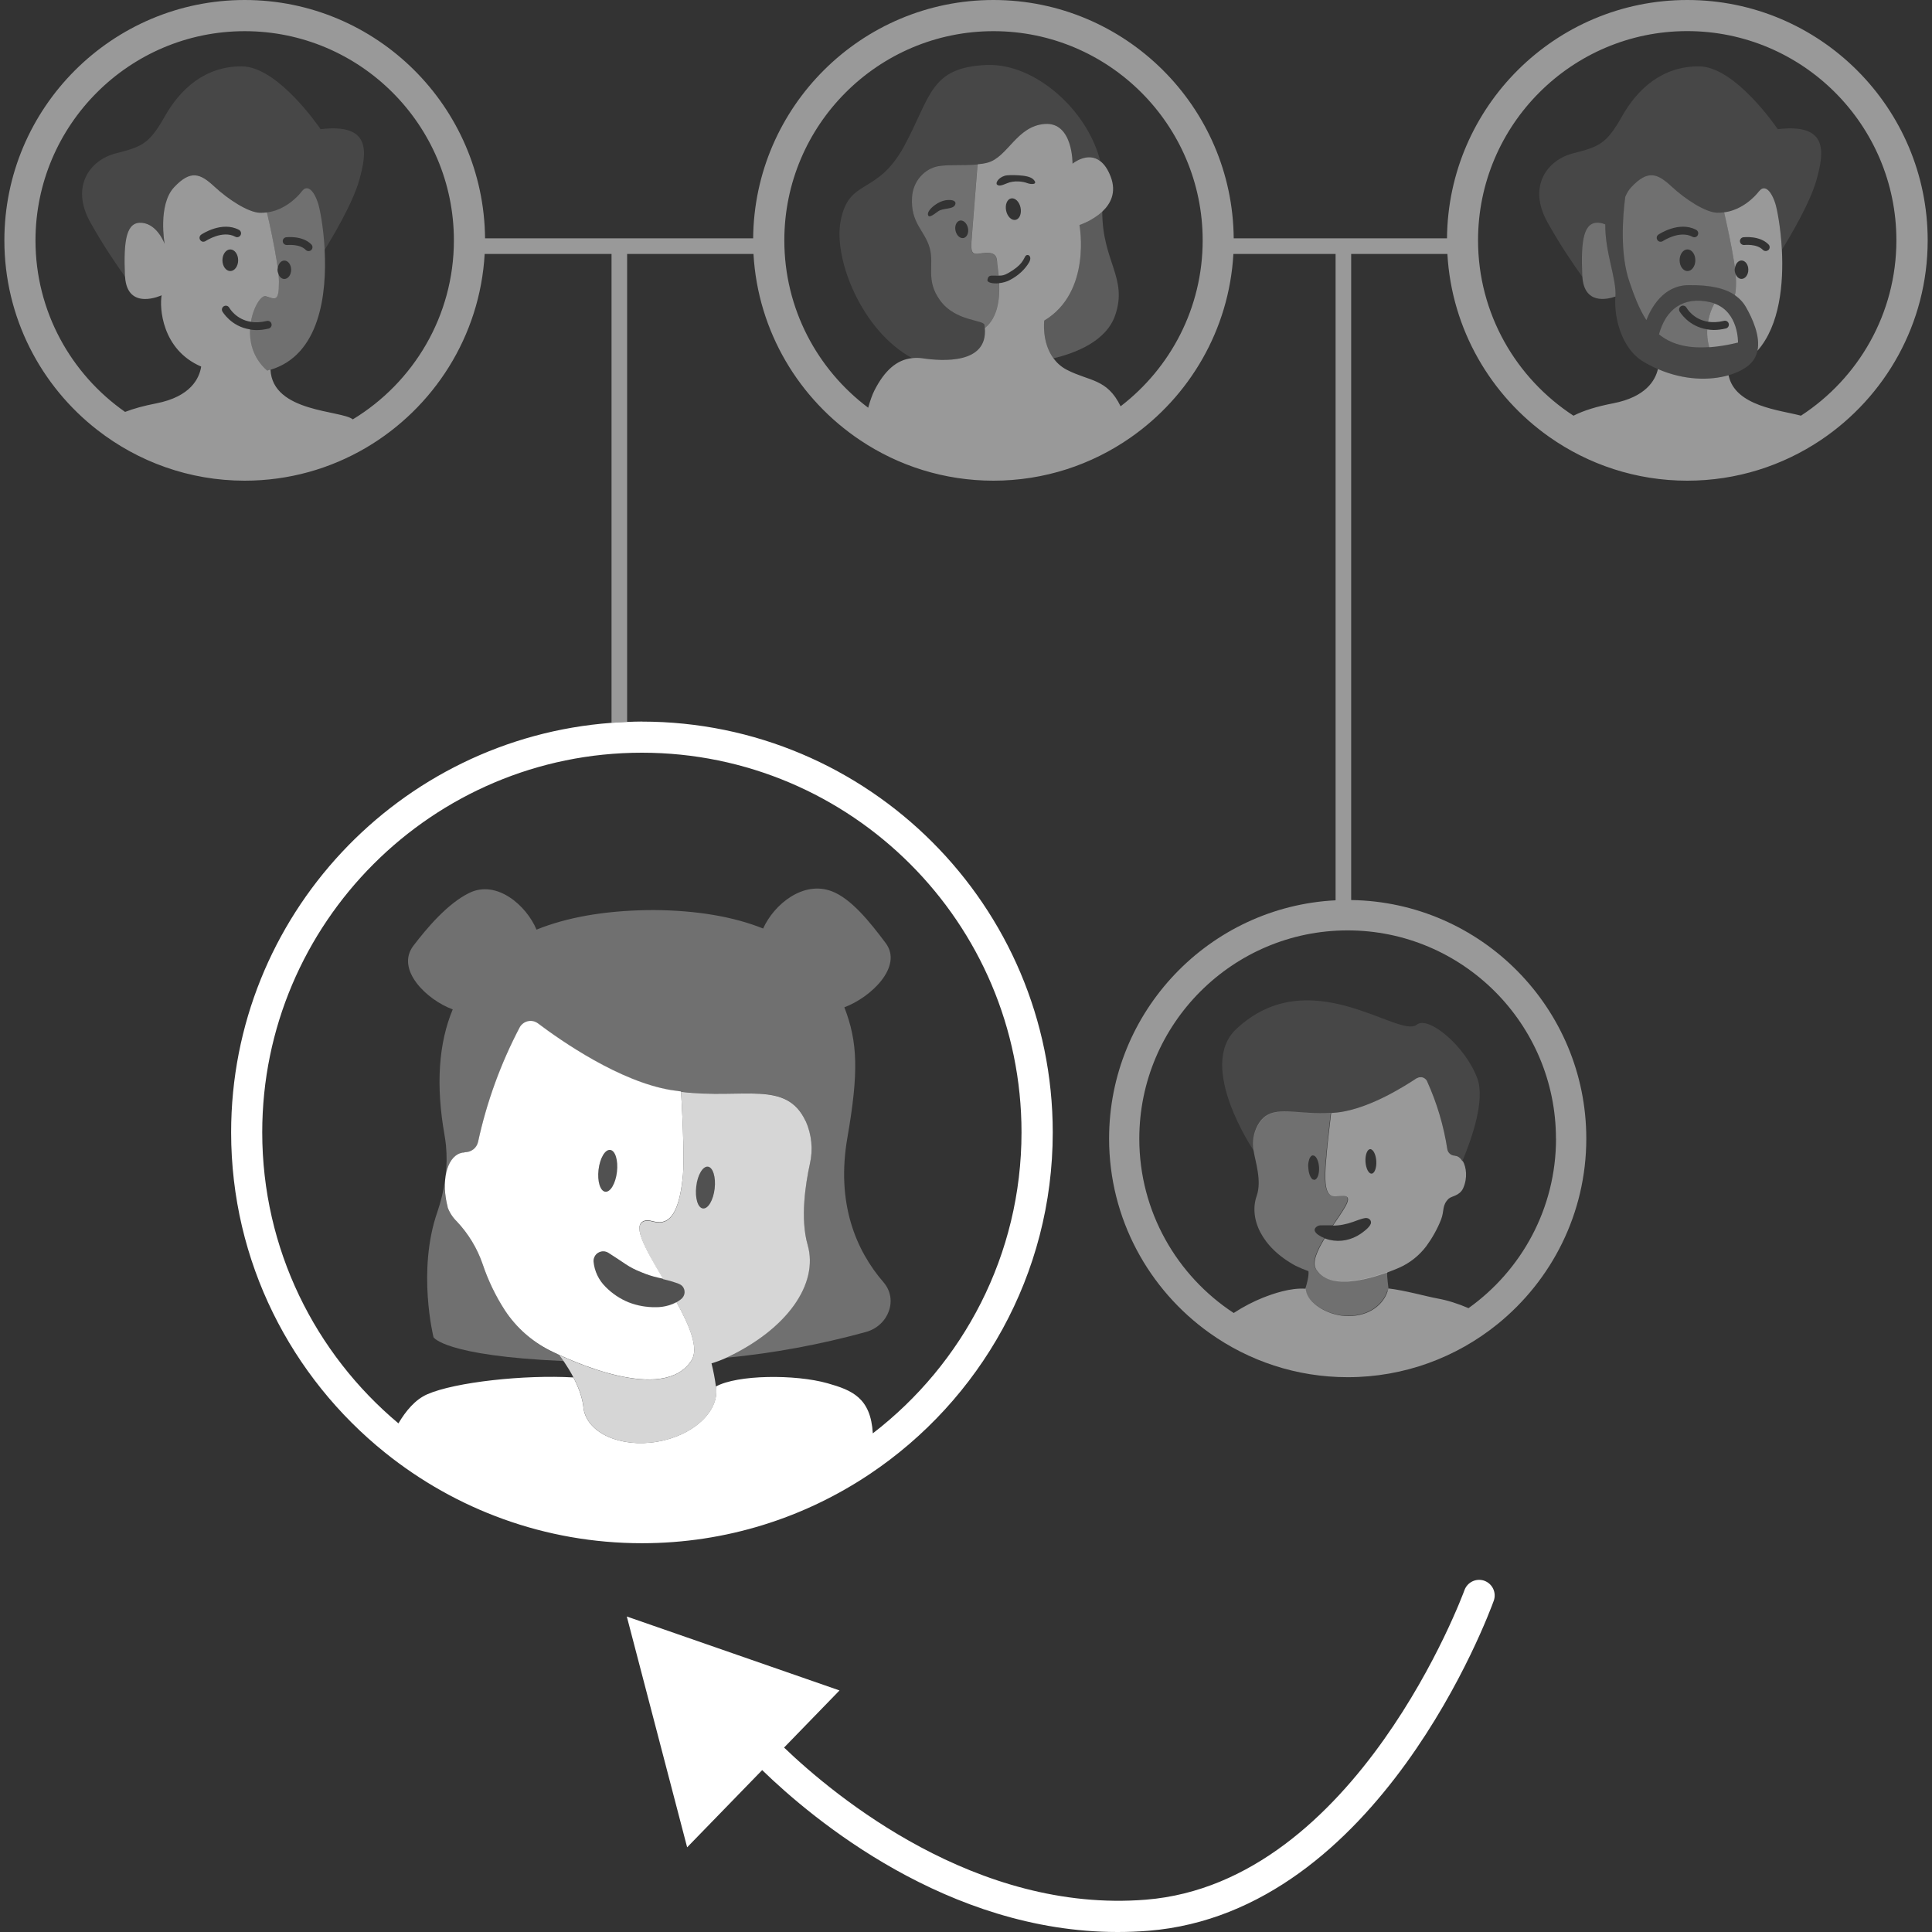
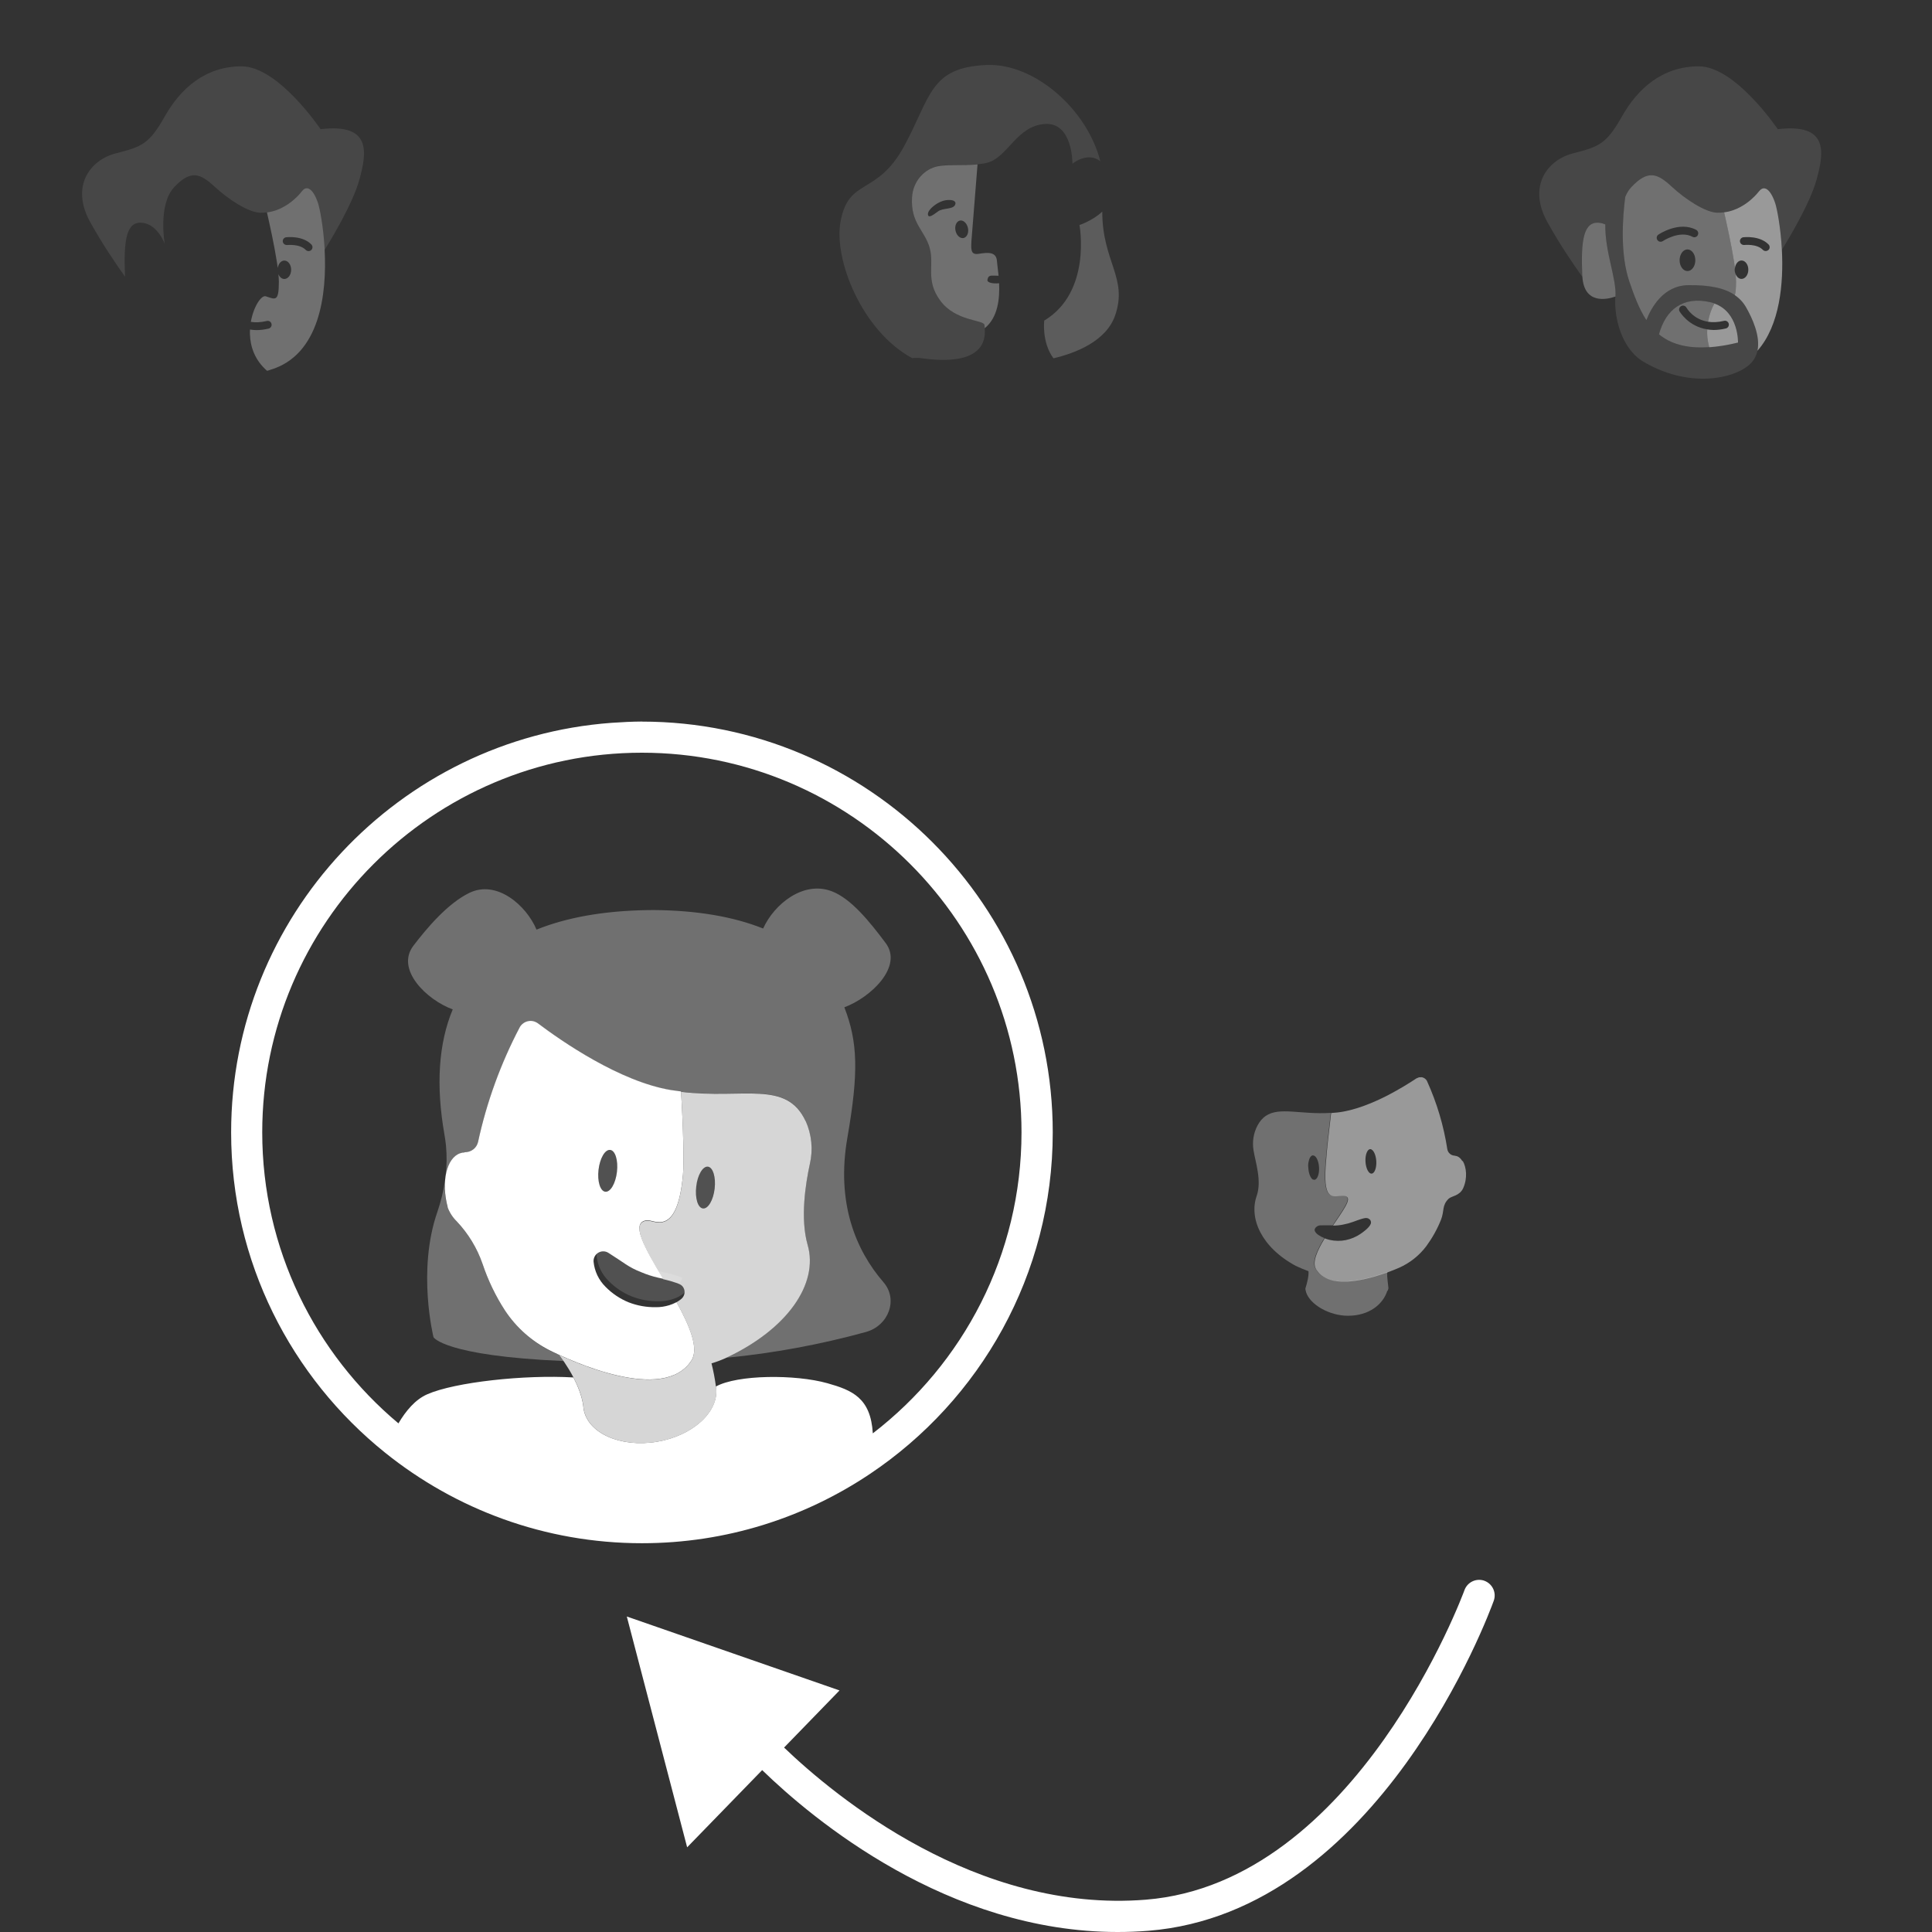
<svg xmlns="http://www.w3.org/2000/svg" viewBox="0 0 300 300">
  <rect x="0" y="0" width="300" height="300" fill="#333333" stroke="none" />
  <g fill="#fff">
    <path d="m 153.25 10.09 c -8.9 .35 -8.67 4.92 -12.88 12.65 -4.22 7.73 -8.55 4.8 -9.84 11.59 -1.13 5.97 3.34 17.08 11.11 21.28 .49 -.05 1 -.06 1.54 .02 3.1 .45 10.21 .96 9.73 -4.68 -.02 -.18 -.02 -.35 -.05 -.55 -.31 -.78 -4.53 -.55 -6.87 -3.75 s -.86 -5.47 -1.64 -8.2 -2.97 -3.78 -2.73 -7.81 c .16 -2.66 2.03 -4.45 3.98 -4.84 1.56 -.31 4.05 -.08 6.19 -.29 .54 -.05 1.07 -.13 1.54 -.25 3.15 -.84 4.53 -5.7 8.9 -6.01 s 4.3 6.17 4.3 6.17 2.34 -1.95 4.33 -.38 c -2.05 -8.1 -10.26 -15.24 -17.61 -14.95 z" opacity=".1" />
    <path d="m 173.16 48.97 c 2.01 -5.83 -2 -8.32 -2 -16.11 -1.53 1.43 -3.54 2.08 -3.54 2.08 s 1.95 10.38 -5.47 14.84 c 0 0 -.42 3.36 1.43 5.86 3.39 -.8 8.19 -2.63 9.58 -6.67 z" opacity=".2" />
    <path d="m 141.62 30.65 c -.24 4.02 1.95 5.08 2.73 7.81 s -.7 5 1.64 8.2 6.56 2.97 6.87 3.75 c .03 .2 .03 .37 .05 .55 2.05 -1.65 2.34 -4.59 2.23 -6.98 -1.01 .11 -1.89 -.11 -1.81 -.52 .12 -.63 .31 -.7 1.21 -.66 .2 .01 .37 .02 .52 .02 -.1 -1.01 -.23 -1.83 -.25 -2.24 -.08 -1.48 -1.33 -1.41 -2.81 -1.17 -1.48 .23 -1.25 -.78 -1.01 -3.83 .17 -2.21 .59 -7.39 .8 -10.05 -2.14 .21 -4.63 -.02 -6.19 .29 -1.95 .39 -3.83 2.19 -3.98 4.84 z m 7.43 3.6 c .53 -.11 1.09 .4 1.25 1.15 s -.15 1.44 -.68 1.56 c -.53 .11 -1.09 -.4 -1.25 -1.15 s .15 -1.44 .68 -1.56 z m -.75 -2.43 c -.35 .74 -1.87 .43 -2.65 1.01 s -1.49 1.1 -1.56 .47 c -.08 -.7 1.29 -1.8 2.34 -2.11 s 2.23 -.12 1.87 .63 z" opacity=".3" />
    <path d="m 46.89 29.67 c .7 -.94 1.72 -.47 2.5 1.87 .25 .76 .84 3.65 1.03 7.24 1.14 -1.83 4.35 -7.19 5.37 -10.83 1.25 -4.45 1.8 -8.82 -6.01 -7.89 0 0 -6.56 -9.76 -12.26 -9.76 s -9.53 3.51 -11.95 7.81 c -2.42 4.29 -3.59 4.68 -7.57 5.7 -3.98 1.01 -7.11 5.08 -3.98 10.7 1.95 3.51 4.08 6.62 5.41 8.47 -.01 -.07 -.02 -.12 -.02 -.19 -.23 -5.62 .24 -8.43 2.66 -8.2 s 3.51 3.28 3.51 3.28 -1.09 -6.09 1.48 -8.82 4.06 -2.11 6.25 -.08 5.23 3.98 7.03 4.06 c .39 .02 .76 -.01 1.12 -.06 2.84 -.36 4.82 -2.47 5.44 -3.3 z" opacity=".1" />
    <path d="m 50.42 38.79 c -.19 -3.6 -.78 -6.48 -1.03 -7.24 -.78 -2.34 -1.8 -2.81 -2.5 -1.87 -.62 .83 -2.61 2.94 -5.44 3.3 .42 1.83 1.14 5.09 1.55 7.73 .05 .31 .09 .62 .13 .91 .09 -.66 .51 -1.16 1.02 -1.16 .59 0 1.06 .64 1.06 1.43 s -.48 1.43 -1.06 1.43 c -.4 0 -.74 -.31 -.92 -.75 .04 .44 .07 .84 .07 1.18 0 3.2 -.55 2.73 -2.03 2.26 -.68 -.22 -1.9 1.57 -2.32 3.97 .7 .11 1.53 .09 2.48 -.14 .32 -.08 .65 .12 .73 .45 .08 .32 -.12 .65 -.44 .73 -.7 .17 -1.34 .24 -1.92 .24 -.35 0 -.66 -.05 -.98 -.09 -.01 .24 -.02 .48 -.01 .73 .06 1.95 .76 4.03 2.66 5.68 .18 -.04 .34 -.1 .52 -.16 7.68 -2.29 8.78 -11.75 8.42 -18.61 z m -5.84 -.75 c -.32 .03 -.63 -.2 -.67 -.53 s .2 -.63 .53 -.67 c .1 -.01 2.54 -.29 3.91 1.12 .23 .24 .23 .62 -.01 .86 -.12 .11 -.27 .17 -.42 .17 -.16 0 -.32 -.06 -.44 -.18 -.94 -.98 -2.87 -.76 -2.89 -.76 z" opacity=".3" />
    <path d="m 265.1 51.14 c -2.96 -.45 -4.28 -2.76 -4.3 -2.79 -.16 -.29 -.05 -.66 .25 -.82 .29 -.16 .66 -.05 .82 .24 .06 .1 1.05 1.83 3.36 2.19 .2 -1.14 .57 -2.12 .99 -2.84 -.2 -.07 -.4 -.14 -.63 -.19 -4.25 -.97 -6.93 1.13 -7.98 4.99 1.75 1.43 4.2 2.24 7.8 1.98 -.2 -.68 -.3 -1.37 -.32 -2.04 -.01 -.25 0 -.49 .01 -.73 z" opacity=".3" />
    <path d="m 248.34 34.59 c -2.42 -.23 -2.89 2.58 -2.65 8.2 0 .07 .02 .12 .02 .19 .29 4.3 3.77 3.54 5.13 3.07 .19 -2.81 -1.63 -6.83 -1.58 -11.21 -.28 -.12 -.58 -.21 -.92 -.24 z" opacity=".3" />
    <path d="m 269.5 42.55 c -.09 -.2 -.14 -.43 -.14 -.68 0 -.09 .03 -.17 .04 -.26 -.04 -.29 -.08 -.59 -.13 -.91 -.41 -2.64 -1.12 -5.9 -1.55 -7.73 -.36 .05 -.73 .07 -1.12 .06 -1.8 -.08 -4.84 -2.03 -7.03 -4.06 s -3.67 -2.66 -6.25 .08 c -.41 .43 -.71 .95 -.95 1.51 -.4 3.07 -.84 8.84 .64 13.17 .72 2.1 1.48 4.21 2.64 5.98 .72 -1.86 2.59 -5.37 6.5 -5.43 3.51 -.05 5.75 .52 7.23 1.54 .13 -.39 .19 -1.04 .19 -2.09 0 -.33 -.03 -.74 -.07 -1.18 z m -7.47 -.46 c -.67 0 -1.22 -.75 -1.22 -1.68 s .55 -1.68 1.22 -1.68 1.22 .75 1.22 1.68 -.55 1.68 -1.22 1.68 z m 1.6 -5.57 c -.16 .3 -.53 .41 -.82 .25 -2 -1.07 -4.58 .65 -4.61 .67 -.1 .07 -.22 .1 -.34 .1 -.19 0 -.38 -.09 -.5 -.27 -.19 -.28 -.12 -.65 .16 -.84 .13 -.09 3.22 -2.14 5.86 -.74 .29 .16 .41 .52 .25 .82 z" opacity=".3" />
    <path d="m 266.22 47.12 c -.42 .71 -.79 1.7 -.99 2.84 .7 .11 1.53 .09 2.48 -.14 .32 -.08 .65 .12 .73 .45 .08 .32 -.12 .65 -.44 .73 -.7 .17 -1.34 .24 -1.92 .24 -.35 0 -.66 -.05 -.98 -.09 -.01 .24 -.02 .48 -.01 .73 .02 .67 .13 1.36 .32 2.04 1.33 -.09 2.8 -.32 4.47 -.73 0 0 .13 -4.71 -3.67 -6.06 z" opacity=".5" />
    <path d="m 273.16 29.67 c -.62 .83 -2.61 2.94 -5.44 3.3 .42 1.83 1.14 5.09 1.55 7.73 .05 .31 .09 .62 .13 .91 .1 -.66 .51 -1.16 1.02 -1.16 .59 0 1.06 .64 1.06 1.43 s -.48 1.43 -1.06 1.43 c -.4 0 -.74 -.31 -.92 -.75 .04 .44 .07 .84 .07 1.18 0 1.05 -.06 1.7 -.19 2.09 .76 .52 1.33 1.15 1.75 1.89 .95 1.66 2.25 4.44 1.77 6.74 3.5 -3.95 4.06 -10.53 3.79 -15.66 -.19 -3.6 -.78 -6.48 -1.03 -7.24 -.78 -2.34 -1.8 -2.81 -2.5 -1.87 z m 1.44 9.14 c -.12 .11 -.27 .17 -.42 .17 -.16 0 -.32 -.06 -.44 -.18 -.94 -.98 -2.87 -.76 -2.89 -.76 -.32 .03 -.63 -.2 -.67 -.53 s .2 -.63 .53 -.67 c .1 -.01 2.54 -.29 3.91 1.12 .23 .24 .23 .62 -.01 .86 z" opacity=".5" />
    <path d="m 272.9 54.45 c .48 -2.3 -.82 -5.08 -1.77 -6.74 -.42 -.74 -1 -1.37 -1.75 -1.89 -1.48 -1.02 -3.71 -1.6 -7.23 -1.54 -3.9 .06 -5.78 3.57 -6.5 5.43 -1.16 -1.76 -1.92 -3.87 -2.64 -5.98 -1.48 -4.33 -1.04 -10.1 -.64 -13.17 .24 -.56 .55 -1.08 .95 -1.51 2.58 -2.73 4.06 -2.11 6.25 -.08 s 5.23 3.98 7.03 4.06 c .39 .02 .76 -.01 1.12 -.06 2.84 -.36 4.82 -2.47 5.44 -3.3 .7 -.94 1.72 -.47 2.5 1.87 .25 .76 .84 3.65 1.03 7.24 1.14 -1.83 4.35 -7.19 5.37 -10.83 1.25 -4.45 1.8 -8.82 -6.01 -7.89 0 0 -6.56 -9.76 -12.26 -9.76 s -9.53 3.51 -11.95 7.81 c -2.42 4.29 -3.59 4.68 -7.57 5.7 -3.98 1.01 -7.11 5.08 -3.98 10.7 1.95 3.51 4.08 6.62 5.41 8.47 -.01 -.07 -.02 -.12 -.02 -.19 -.24 -5.62 .23 -8.43 2.65 -8.2 .33 .03 .63 .12 .92 .24 -.05 4.39 1.77 8.4 1.58 11.21 v .02 c -.23 3.36 1.01 7.89 4.06 9.92 .85 .53 1.7 .96 2.54 1.33 4.13 1.79 8.11 1.78 10.97 .96 1.5 -.43 2.7 -1.09 3.43 -1.82 .58 -.58 .91 -1.27 1.07 -2 z m -3.01 -1.27 c -1.67 .41 -3.14 .64 -4.47 .73 -3.6 .25 -6.05 -.55 -7.8 -1.98 1.05 -3.87 3.73 -5.96 7.98 -4.99 .22 .05 .43 .12 .63 .19 3.8 1.34 3.67 6.06 3.67 6.06 z" opacity=".1" />
    <path d="m 230.5 245.46 c -1.26 -.45 -2.64 .2 -3.1 1.46 -.16 .45 -16.72 45.41 -49.45 48.06 -26.38 2.14 -48.31 -16.06 -56.2 -23.62 l 8.61 -8.87 -33.03 -11.48 9.37 35.84 11.65 -11.99 c 7.9 7.67 28.79 25.14 55.19 25.14 1.58 0 3.18 -.06 4.8 -.19 35.81 -2.9 52.9 -49.28 53.61 -51.25 .45 -1.26 -.2 -2.64 -1.46 -3.1 z" />
    <path d="m 67.32 207.65 s 1.65 2.89 20.18 3.69 c -.37 -.53 -.64 -.88 -.71 -.96 -3.42 -1.4 -6.33 -3.8 -8.37 -6.88 -1.46 -2.25 -2.63 -4.68 -3.48 -7.22 -.85 -2.47 -2.22 -4.72 -4.01 -6.62 -.63 -.61 -1.12 -1.36 -1.42 -2.18 -.38 -1.38 -.52 -2.82 -.4 -4.25 -.24 1.68 -.64 3.33 -1.19 4.94 -3.19 9.14 -.6 19.49 -.6 19.49 z" opacity=".3" />
    <path d="m 112.82 210.83 c 7.31 -.71 14.55 -2.05 21.64 -4 3.54 -.99 5.03 -5.05 2.74 -7.71 -4.31 -4.98 -7.38 -12.31 -5.62 -22.45 1.76 -10.13 1.63 -14.84 -.47 -20.26 4.1 -1.52 9.15 -6.31 6.42 -9.97 -2.44 -3.26 -5.37 -6.93 -8.41 -8.06 -4.39 -1.65 -8.92 2.02 -10.62 5.8 -4.6 -1.84 -10.3 -2.83 -17.13 -2.87 l -.41 .01 h -.42 c -6.84 .11 -12.57 1.15 -17.23 3.03 -1.58 -3.77 -6.18 -7.78 -10.44 -5.7 -3.38 1.65 -6.6 5.48 -8.66 8.18 -2.85 3.69 2.04 8.43 6.09 9.91 -2.2 5.26 -2.63 11.78 -1.29 19.41 .1 .57 .18 1.14 .24 1.71 .15 1.6 .13 3.22 -.06 4.82 .28 -1.81 1.09 -3.17 2.29 -3.56 .21 -.07 .43 -.11 .65 -.11 l -.01 -.03 .04 -.01 c .48 .02 .94 -.14 1.32 -.43 s .64 -.7 .75 -1.16 c 1.34 -6.2 3.52 -12.2 6.47 -17.81 .04 -.07 .08 -.13 .13 -.2 .15 -.21 .34 -.38 .56 -.51 s .46 -.22 .72 -.26 .51 -.03 .76 .03 .48 .17 .68 .32 c 3.69 2.78 12.66 9.03 20.63 10.35 10.59 1.76 17.77 -2.01 20.91 4.78 .94 2.09 1.17 4.43 .65 6.67 -.66 3.03 -1.52 8.45 -.34 12.56 1.71 6.02 -3.15 13.06 -12.58 17.51 z" opacity=".3" />
    <path d="m 69.51 187.48 c .31 .83 .79 1.57 1.42 2.18 1.79 1.9 3.16 4.15 4.01 6.62 .85 2.54 2.02 4.97 3.48 7.22 1.74 2.63 4.14 4.77 6.96 6.19 3.29 1.64 17.65 8.28 21.98 1.57 1.22 -1.88 -.29 -5.4 -2.31 -9.07 -.04 .03 -.08 .05 -.12 .07 -.32 .17 -.66 .3 -1 .41 -.68 .21 -1.39 .32 -2.11 .31 -1.43 .02 -2.85 -.23 -4.19 -.75 -1.36 -.55 -2.58 -1.37 -3.61 -2.42 -1.05 -1.04 -1.71 -2.42 -1.85 -3.9 -.02 -.28 .04 -.55 .17 -.8 s .32 -.45 .56 -.59 .51 -.22 .79 -.21 c .28 0 .54 .08 .78 .23 l .17 .11 c .99 .62 1.73 1.14 2.49 1.64 .75 .5 1.56 .92 2.4 1.24 .86 .37 1.75 .66 2.67 .87 .26 .06 .52 .11 .78 .17 -2.79 -4.71 -5.24 -8.85 -2.49 -9.09 1.13 -.09 4.68 2.66 5.56 -7.07 .18 -1.87 .04 -7.48 -.3 -12.93 -.52 -.07 -1.04 -.14 -1.58 -.22 -7.95 -1.33 -16.95 -7.57 -20.63 -10.35 -.22 -.16 -.48 -.28 -.74 -.34 -.27 -.06 -.55 -.06 -.81 0 -.27 .06 -.53 .17 -.75 .34 -.22 .16 -.41 .37 -.54 .61 -2.95 5.62 -5.13 11.61 -6.47 17.81 -.11 .46 -.37 .88 -.75 1.16 -.38 .29 -.85 .44 -1.32 .43 l -.04 .01 .01 .03 c -.22 0 -.44 .04 -.65 .11 -2.14 .7 -3.01 4.44 -1.96 8.39 z m 23.43 -5.84 c .21 -1.79 1.01 -3.17 1.81 -3.08 .79 .09 1.26 1.62 1.05 3.41 s -1.01 3.17 -1.81 3.08 c -.79 -.09 -1.26 -1.62 -1.05 -3.41 z" />
    <path d="m 99.68 112.04 c -.77 0 -1.54 .03 -2.3 .06 l -2.42 .14 c -32.97 2.43 -59.07 30.01 -59.07 63.6 0 20.1 9.35 38.04 23.92 49.74 10.93 8.78 24.79 14.05 39.87 14.05 13.08 0 25.25 -3.96 35.39 -10.75 17.11 -11.45 28.4 -30.95 28.4 -53.04 0 -35.17 -28.62 -63.79 -63.79 -63.79 z m 35.85 110.54 c -.32 -5.53 -3.22 -6.71 -7.04 -7.79 -5 -1.41 -14.01 -1.34 -17.33 .51 l .04 .26 c .41 3.68 -3.61 7.37 -9.15 8.31 -5.67 .96 -10.79 -1.31 -11.43 -5.08 -.03 -.18 -.05 -.35 -.06 -.53 -.21 -1.52 -.84 -3.06 -1.52 -4.37 -7.54 -.45 -18.41 .72 -22.71 2.62 -1.86 .82 -3.32 2.58 -4.46 4.51 -12.92 -10.82 -21.15 -27.06 -21.15 -45.19 0 -32.5 26.45 -58.95 58.95 -58.95 s 58.95 26.44 58.95 58.95 c 0 19.02 -9.07 35.96 -23.1 46.75 z" />
    <path d="m 85.07 209.55 c .35 .18 .96 .48 1.74 .84 -.01 -.01 -.02 -.02 -.02 -.03 -.59 -.23 -1.17 -.51 -1.72 -.81 z" opacity=".8" />
    <path d="m 125.1 174.1 c -3 -6.45 -9.62 -3.38 -19.35 -4.56 .35 5.45 .48 11.04 .3 12.93 -.89 9.72 -4.43 6.97 -5.56 7.07 -2.75 .24 -.29 4.38 2.49 9.09 .22 .05 .4 .09 .65 .16 s .49 .12 .76 .21 c .28 .08 .55 .17 .82 .27 l .28 .12 c .18 .08 .34 .19 .47 .33 .24 .27 .36 .63 .34 .99 s -.19 .7 -.46 .95 c -.24 .21 -.51 .39 -.79 .55 2.02 3.67 3.53 7.19 2.31 9.07 -3.86 5.98 -15.71 1.35 -20.55 -.89 .2 .25 1.27 1.65 2.24 3.5 .69 1.32 1.32 2.86 1.52 4.37 .01 .18 .03 .36 .06 .53 .64 3.77 5.76 6.04 11.43 5.08 5.55 -.94 9.56 -4.63 9.15 -8.31 l -.04 -.26 c -.16 -1.21 -.39 -2.41 -.69 -3.6 .76 -.22 1.5 -.5 2.23 -.83 9.56 -4.46 14.43 -11.53 12.7 -17.56 -1.18 -4.11 -.32 -9.53 .34 -12.56 .52 -2.23 .29 -4.57 -.64 -6.66 z m -14.13 10.47 c -.21 1.79 -1.01 3.16 -1.81 3.08 -.81 -.09 -1.26 -1.62 -1.05 -3.41 .2 -1.79 1.02 -3.17 1.81 -3.08 .78 .09 1.26 1.62 1.05 3.41 z" opacity=".8" />
    <path d="m 110.96 184.58 c .21 -1.79 -.26 -3.32 -1.06 -3.41 -.79 -.09 -1.6 1.29 -1.81 3.08 s .27 3.32 1.06 3.41 1.6 -1.29 1.81 -3.08 z" opacity=".15" />
    <path d="m 95.81 181.97 c .21 -1.79 -.27 -3.32 -1.06 -3.41 s -1.6 1.29 -1.81 3.08 .26 3.32 1.05 3.41 1.6 -1.29 1.81 -3.08 z" opacity=".15" />
-     <path d="m 105.5 199.39 c .18 .08 .34 .19 .47 .33 .24 .27 .36 .63 .34 .99 s -.19 .7 -.46 .95 c -.28 .24 -.59 .45 -.91 .63 -.32 .17 -.66 .3 -1 .41 -.68 .21 -1.39 .32 -2.11 .31 -1.43 .02 -2.85 -.23 -4.19 -.75 -1.36 -.55 -2.58 -1.37 -3.61 -2.42 -1.05 -1.04 -1.71 -2.42 -1.85 -3.9 -.02 -.28 .04 -.55 .17 -.8 .13 -.24 .32 -.45 .56 -.59 s .51 -.22 .79 -.21 c .28 0 .54 .08 .78 .23 l .17 .11 c .99 .62 1.73 1.14 2.49 1.64 s 1.56 .92 2.4 1.24 c .86 .37 1.75 .66 2.67 .87 .47 .1 .94 .2 1.43 .33 .25 .07 .5 .12 .76 .21 .28 .08 .55 .17 .82 .27 l .29 .14 z" opacity=".15" />
+     <path d="m 105.5 199.39 c .18 .08 .34 .19 .47 .33 .24 .27 .36 .63 .34 .99 c -.28 .24 -.59 .45 -.91 .63 -.32 .17 -.66 .3 -1 .41 -.68 .21 -1.39 .32 -2.11 .31 -1.43 .02 -2.85 -.23 -4.19 -.75 -1.36 -.55 -2.58 -1.37 -3.61 -2.42 -1.05 -1.04 -1.71 -2.42 -1.85 -3.9 -.02 -.28 .04 -.55 .17 -.8 .13 -.24 .32 -.45 .56 -.59 s .51 -.22 .79 -.21 c .28 0 .54 .08 .78 .23 l .17 .11 c .99 .62 1.73 1.14 2.49 1.64 s 1.56 .92 2.4 1.24 c .86 .37 1.75 .66 2.67 .87 .47 .1 .94 .2 1.43 .33 .25 .07 .5 .12 .76 .21 .28 .08 .55 .17 .82 .27 l .29 .14 z" opacity=".15" />
    <path d="m 227.06 180.29 c -.17 -.33 -.44 -.59 -.77 -.74 -.12 -.04 -.25 -.07 -.38 -.08 v -.02 h -.02 c -.28 -.01 -.54 -.11 -.75 -.29 s -.35 -.43 -.4 -.7 c -.56 -3.65 -1.62 -7.2 -3.14 -10.56 -.02 -.04 -.04 -.08 -.06 -.12 -.08 -.13 -.19 -.23 -.31 -.32 s -.26 -.14 -.41 -.18 c -.09 -.02 -.18 -.01 -.27 0 -.03 0 -.06 0 -.09 0 s -.06 -.01 -.09 0 c -.06 .01 -.12 .05 -.18 .07 -.08 .03 -.16 .05 -.23 .09 -.98 .65 -2.58 1.66 -4.45 2.63 -2.4 1.23 -5.26 2.4 -7.88 2.68 -.32 .03 -.63 .06 -.93 .08 v .01 c -.03 .2 -.05 .4 -.07 .6 -.27 2.25 -.57 4.83 -.73 6.99 -.02 .27 -.04 .53 -.06 .79 -.36 5.66 1.35 4.39 2.68 4.45 1.61 .07 .58 1.5 -1.2 4.14 l -.1 .14 c -.02 .03 -.04 .06 -.06 .09 -.05 .08 -.11 .16 -.17 .26 v .01 h .01 c .52 0 1.03 -.05 1.53 -.15 .54 -.1 1.06 -.24 1.58 -.43 .26 -.1 .52 -.2 .8 -.29 .14 -.05 .28 -.1 .43 -.14 .16 -.05 .32 -.1 .49 -.13 l .17 -.03 c .11 -.02 .22 -.01 .32 .02 h .02 c .03 .01 .07 .02 .1 .03 .04 .01 .07 .04 .1 .06 .01 0 .01 .01 .02 .01 .11 .07 .21 .15 .26 .27 .08 .16 .09 .34 .03 .51 -.26 .65 -1.24 1.31 -1.58 1.55 -.69 .47 -1.46 .8 -2.28 .97 -.83 .17 -1.69 .16 -2.52 -.03 -.26 -.06 -.51 -.14 -.75 -.23 -.01 0 -.01 0 -.02 -.01 -1.16 1.9 -1.96 3.69 -1.37 4.74 .07 .13 .15 .25 .24 .36 .03 .04 .06 .07 .09 .11 .06 .08 .14 .18 .18 .22 s .06 .05 .12 .11 .14 .14 .19 .17 c .04 .03 .09 .07 .14 .1 .06 .05 .13 .1 .2 .14 l .16 .09 c .07 .04 .14 .08 .21 .12 l .17 .08 .14 .06 .09 .04 .18 .06 c .08 .03 .16 .05 .24 .08 l .19 .05 c .08 .02 .16 .04 .25 .06 l .2 .03 .26 .04 c .07 .01 .14 .02 .21 .02 .09 .01 .18 .02 .27 .02 l .21 .01 h .99 c .1 0 .19 -.02 .29 -.02 l .21 -.02 .3 -.03 .21 -.03 .3 -.04 .21 -.03 .3 -.05 .21 -.04 .3 -.06 .21 -.04 .3 -.07 .2 -.05 .3 -.07 .2 -.05 .3 -.08 .19 -.05 .28 -.08 .02 -.01 .03 -.01 .14 -.04 .02 -.01 .28 -.09 .17 -.05 .27 -.09 .17 -.05 .26 -.09 .16 -.05 .24 -.08 .16 -.06 .05 -.02 .16 -.06 .16 -.06 .15 -.06 .39 -.15 .39 -.16 .43 -.18 c 1.69 -.74 3.15 -1.9 4.26 -3.37 .92 -1.26 1.69 -2.63 2.27 -4.08 .56 -1.4 .11 -2.24 1.21 -3.3 .41 -.39 1.7 -.42 2.24 -1.62 .71 -1.58 .49 -3.26 -.05 -4.2 0 0 0 0 0 -.01 z m -14.08 1.95 c -.18 .01 -.35 -.11 -.49 -.31 -.04 -.06 -.08 -.12 -.12 -.19 0 -.01 -.01 -.01 -.01 -.02 -.17 -.33 -.3 -.81 -.33 -1.34 -.06 -1.05 .28 -1.93 .73 -1.94 .12 -.01 .23 .05 .33 .14 .32 .27 .57 .93 .62 1.72 .06 1.05 -.27 1.92 -.73 1.94 z" opacity=".5" />
-     <path d="m 262 0 c -20.48 0 -37.14 16.57 -37.31 37.01 h -33.12 c -.17 -20.43 -16.84 -37.01 -37.31 -37.01 s -37.14 16.57 -37.31 37.01 h -41.63 c -.18 -20.44 -16.85 -37.01 -37.32 -37.01 -20.58 0 -37.32 16.74 -37.32 37.32 0 11.96 5.66 22.62 14.44 29.45 6.32 4.92 14.26 7.87 22.88 7.87 6.88 0 13.32 -1.87 18.86 -5.13 10.46 -6.16 17.68 -17.27 18.4 -30.08 h 19.7 v 72.81 l 2.42 -.14 v -72.67 h 19.62 c .68 12.07 7.11 22.61 16.59 28.94 5.92 3.96 13.03 6.27 20.67 6.27 7.9 0 15.23 -2.47 21.27 -6.68 9.15 -6.37 15.33 -16.73 15.99 -28.53 h 15.87 v 100.37 c -19.56 .98 -35.17 17.2 -35.17 37 0 12.45 6.18 23.48 15.62 30.2 6.05 4.31 13.45 6.85 21.43 6.85 8.8 0 16.89 -3.09 23.25 -8.23 8.41 -6.8 13.8 -17.19 13.8 -28.82 0 -20.25 -16.33 -36.75 -36.51 -37.04 v -100.33 h 14.94 c .66 11.73 6.76 22.03 15.81 28.41 6.07 4.28 13.47 6.8 21.44 6.8 7.67 0 14.8 -2.33 20.74 -6.31 9.99 -6.7 16.59 -18.1 16.59 -31.01 0 -20.58 -16.74 -37.32 -37.32 -37.32 z m -230.41 37.54 c -.19 0 -.38 -.09 -.5 -.27 -.19 -.28 -.12 -.65 .16 -.84 .13 -.09 3.22 -2.14 5.86 -.74 .29 .16 .41 .52 .25 .82 s -.53 .41 -.82 .25 c -2 -1.07 -4.58 .65 -4.61 .67 -.1 .07 -.22 .1 -.34 .1 z m 5.39 2.87 c 0 .93 -.55 1.68 -1.22 1.68 s -1.22 -.75 -1.22 -1.68 .55 -1.68 1.22 -1.68 1.22 .75 1.22 1.68 z m 17.8 24.71 c -1.73 -1.44 -12.45 -1.03 -12.78 -7.72 -.17 .05 -.34 .11 -.52 .16 -1.9 -1.65 -2.6 -3.74 -2.66 -5.68 -.01 -.25 0 -.49 .01 -.73 -2.96 -.45 -4.28 -2.76 -4.3 -2.79 -.16 -.29 -.05 -.66 .25 -.82 .29 -.16 .66 -.05 .82 .24 .06 .1 1.05 1.83 3.36 2.19 .41 -2.39 1.63 -4.18 2.32 -3.97 1.48 .47 2.03 .94 2.03 -2.26 0 -.33 -.03 -.74 -.07 -1.18 -.08 -.2 -.15 -.43 -.15 -.68 0 -.09 .03 -.17 .04 -.26 -.04 -.29 -.08 -.59 -.13 -.91 -.41 -2.64 -1.12 -5.9 -1.55 -7.73 -.36 .05 -.73 .07 -1.12 .06 -1.8 -.08 -4.84 -2.03 -7.03 -4.06 s -3.67 -2.66 -6.25 .08 c -2.58 2.73 -1.48 8.82 -1.48 8.82 s -1.09 -3.05 -3.51 -3.28 -2.89 2.58 -2.66 8.2 c 0 .07 .02 .12 .02 .19 .36 5.35 5.68 2.86 5.68 2.86 -.35 1.86 0 8.44 6.14 11.07 -.28 1.78 -1.58 4.67 -7 5.72 -1.9 .37 -3.47 .8 -4.82 1.32 -8.4 -5.88 -13.91 -15.62 -13.91 -26.63 .01 -17.92 14.58 -32.49 32.49 -32.49 s 32.48 14.57 32.48 32.48 c 0 11.77 -6.3 22.1 -15.7 27.8 z m 104.72 -36.69 c -.59 -.23 -1.99 -.47 -3.16 .04 -.9 .39 -1.25 .43 -1.52 .2 s .16 -1.05 1.17 -1.37 c .45 -.14 1.35 -.12 2.15 -.08 1 .06 1.91 .21 2.34 .66 .78 .82 -.39 .78 -.98 .55 z m -1.8 5.71 c -.62 .13 -1.28 -.51 -1.47 -1.43 s .15 -1.77 .77 -1.9 1.28 .51 1.47 1.43 -.15 1.77 -.77 1.9 z m 16.3 28.94 c -2.09 -4.32 -4.87 -3.86 -8.33 -5.65 -.91 -.47 -1.58 -1.1 -2.09 -1.79 -1.85 -2.51 -1.43 -5.86 -1.43 -5.86 7.42 -4.45 5.47 -14.84 5.47 -14.84 s 2.01 -.65 3.54 -2.08 c 1.29 -1.21 2.24 -2.98 1.31 -5.42 -.46 -1.2 -1.01 -1.95 -1.6 -2.4 -2 -1.57 -4.33 .38 -4.33 .38 s .08 -6.48 -4.3 -6.17 c -4.37 .31 -5.75 5.17 -8.9 6.01 -.47 .13 -1 .2 -1.54 .25 -.22 2.67 -.63 7.84 -.8 10.05 -.23 3.05 -.47 4.06 1.01 3.83 s 2.73 -.31 2.81 1.17 c .02 .42 .15 1.23 .25 2.24 .54 .01 .87 -.05 1.51 -.41 2.15 -1.23 2.3 -2.07 2.62 -2.58 .31 -.51 1.17 -.08 .59 .94 -.59 1.01 -1.6 2.03 -3.05 2.77 -.49 .25 -1.06 .39 -1.59 .45 .1 2.38 -.18 5.33 -2.23 6.98 .48 5.64 -6.63 5.14 -9.73 4.68 -.54 -.08 -1.05 -.07 -1.54 -.02 -2.43 .24 -4.32 1.97 -5.87 5.02 -.33 .64 -.66 1.58 -.97 2.68 -7.9 -5.93 -13.02 -15.37 -13.02 -25.99 0 -17.91 14.57 -32.48 32.48 -32.48 s 32.48 14.57 32.48 32.48 c 0 10.49 -5 19.82 -12.73 25.76 z m 67.62 113.72 c 0 10.85 -5.37 20.46 -13.59 26.33 -1.59 -.69 -3.27 -1.23 -4.91 -1.52 -1.28 -.22 -5.08 -1.27 -7.52 -1.54 h -.01 c 0 .01 -.05 .19 -.11 .39 -.65 2.09 -2.8 3.9 -6.11 3.9 -.19 0 -.38 -.01 -.57 -.02 -2.91 -.22 -5.7 -2.06 -6.03 -3.96 -.01 -.07 -.02 -.13 -.03 -.2 v -.07 c -2.38 -.16 -4.99 .75 -6.64 1.4 -1.43 .57 -3.02 1.38 -4.53 2.37 -8.82 -5.78 -14.66 -15.75 -14.66 -27.06 0 -17.84 14.51 -32.35 32.35 -32.35 s 32.35 14.51 32.35 32.35 z m 38.05 -112.25 c -3.22 -.87 -10.26 -1.44 -11.26 -6.28 -2.86 .82 -6.84 .83 -10.97 -.96 -.41 1.78 -1.9 4.33 -6.92 5.31 -2.58 .5 -4.58 1.11 -6.19 1.93 -8.91 -5.8 -14.82 -15.84 -14.82 -27.24 0 -17.91 14.57 -32.48 32.48 -32.48 s 32.48 14.57 32.48 32.48 c 0 11.4 -5.91 21.44 -14.81 27.23 z" opacity=".5" />
    <path d="m 215.48 200.45 c .06 -.2 .11 -.38 .11 -.39 h .01 c -.2 -1.76 -.27 -2.38 -.14 -2.56 l -.05 .02 -.16 .06 -.24 .08 -.16 .05 -.26 .09 -.17 .05 -.27 .09 -.17 .05 -.28 .09 -.02 .01 c -.02 .01 -.07 .02 -.14 .04 l -.03 .01 -.02 .01 c -.11 .03 -.23 .07 -.28 .08 l -.49 .13 -.2 .05 -.3 .07 -.2 .05 -.3 .07 -.21 .04 -.3 .06 -.21 .04 -.3 .05 -.21 .03 -.3 .04 -.21 .03 -.3 .03 -.22 .02 c -.09 .02 -.19 .02 -.29 .02 h -.98 l -.21 -.01 c -.09 -.01 -.2 -.02 -.27 -.02 -.07 -.01 -.14 -.02 -.2 -.02 l -.26 -.04 -.2 -.03 -.24 -.06 -.19 -.05 c -.08 -.02 -.16 -.05 -.24 -.08 l -.18 -.06 -.09 -.04 -.14 -.06 -.17 -.08 c -.07 -.04 -.14 -.08 -.21 -.12 l -.16 -.09 c -.07 -.04 -.13 -.09 -.2 -.14 -.05 -.03 -.1 -.07 -.14 -.1 -.04 -.04 -.13 -.11 -.19 -.17 s -.08 -.07 -.12 -.11 -.13 -.14 -.18 -.22 c -.03 -.04 -.06 -.07 -.09 -.11 -.09 -.12 -.16 -.24 -.24 -.36 -.59 -1.05 .22 -2.84 1.37 -4.74 -.01 0 -.01 0 -.02 -.01 -.65 -.26 -1.27 -.65 -1.45 -1.08 s .38 -.88 .86 -.89 .12 0 .12 0 c .68 -.02 1.2 0 1.73 0 h .03 .03 c .06 -.1 .12 -.18 .17 -.26 l .15 -.23 c 1.78 -2.64 2.8 -4.07 1.2 -4.14 -1.32 -.06 -3.04 1.21 -2.68 -4.45 .02 -.25 .04 -.52 .06 -.79 .17 -2.16 .47 -4.74 .73 -6.99 l .07 -.6 c -.01 0 -.01 0 -.02 0 -4.61 .29 -7.95 -.98 -10.08 .47 -.49 .34 -.92 .82 -1.28 1.5 -.62 1.18 -.83 2.53 -.61 3.85 .28 1.79 1.31 4.71 .49 7.06 -1.21 3.44 .67 7.96 6.06 10.87 .65 .31 1.31 .59 1.98 .83 .08 .68 -.21 1.85 -.48 2.69 v .05 c .01 .07 .02 .13 .03 .2 .33 1.91 3.13 3.74 6.02 3.96 .19 .01 .38 .02 .57 .02 3.3 0 5.46 -1.8 6.11 -3.9 z m -11.62 -17.28 c -.01 -.01 -.02 -.02 -.03 -.03 -.04 -.03 -.08 -.06 -.12 -.1 -.01 -.01 -.02 -.02 -.03 -.03 s -.01 -.02 -.01 -.02 c -.11 -.12 -.2 -.29 -.28 -.49 -.01 -.02 -.01 -.03 -.02 -.05 -.06 -.17 -.11 -.35 -.15 -.55 0 -.01 -.01 -.02 -.01 -.03 s 0 -.02 0 -.03 c -.02 -.13 -.04 -.26 -.05 -.4 0 -.03 -.01 -.05 -.01 -.08 v -.18 s -.02 -.02 -.02 -.02 v -.21 c .01 -.32 .07 -.65 .17 -.95 .13 -.35 .33 -.59 .56 -.59 .01 0 .02 .01 .03 .01 .09 0 .18 .03 .26 .09 .01 0 .01 0 .02 .01 0 0 .01 .01 .01 .01 .33 .26 .59 .93 .64 1.73 .06 1.05 -.27 1.92 -.73 1.94 -.08 0 -.15 -.02 -.22 -.06 -.01 0 -.01 0 -.02 0 z" opacity=".3" />
-     <path d="m 206.69 172.83 v .01 s 0 0 .01 0 v -.01 c .3 -.02 .61 -.04 .93 -.08 2.62 -.28 5.48 -1.45 7.88 -2.68 1.87 -.96 3.45 -1.96 4.43 -2.61 .04 -.03 .08 -.05 .12 -.07 s .09 -.02 .14 -.04 c .06 -.02 .11 -.06 .18 -.07 .03 -.01 .06 0 .09 0 .01 0 .02 -.01 .03 -.01 .02 0 .04 .01 .06 .01 .09 0 .18 -.02 .27 0 .14 .03 .28 .09 .41 .18 s .23 .19 .31 .32 c .02 .04 .05 .08 .06 .12 1.52 3.36 2.58 6.92 3.14 10.56 .05 .27 .19 .52 .4 .7 s .48 .28 .75 .29 h .02 v .02 c .13 .01 .26 .04 .38 .08 .33 .15 .61 .41 .77 .74 v .01 c 1.54 -3.67 3.55 -9.53 2.33 -12.84 -1.87 -5.06 -7.63 -9.8 -9.4 -8.35 -2.76 2.25 -16.62 -10.06 -28.06 .7 -6.14 5.78 2.75 18.88 2.75 18.88 -.23 -1.31 -.01 -2.67 .61 -3.85 .37 -.69 .8 -1.17 1.3 -1.51 2.13 -1.47 5.47 -.2 10.1 -.48 z" opacity=".1" />
  </g>
</svg>